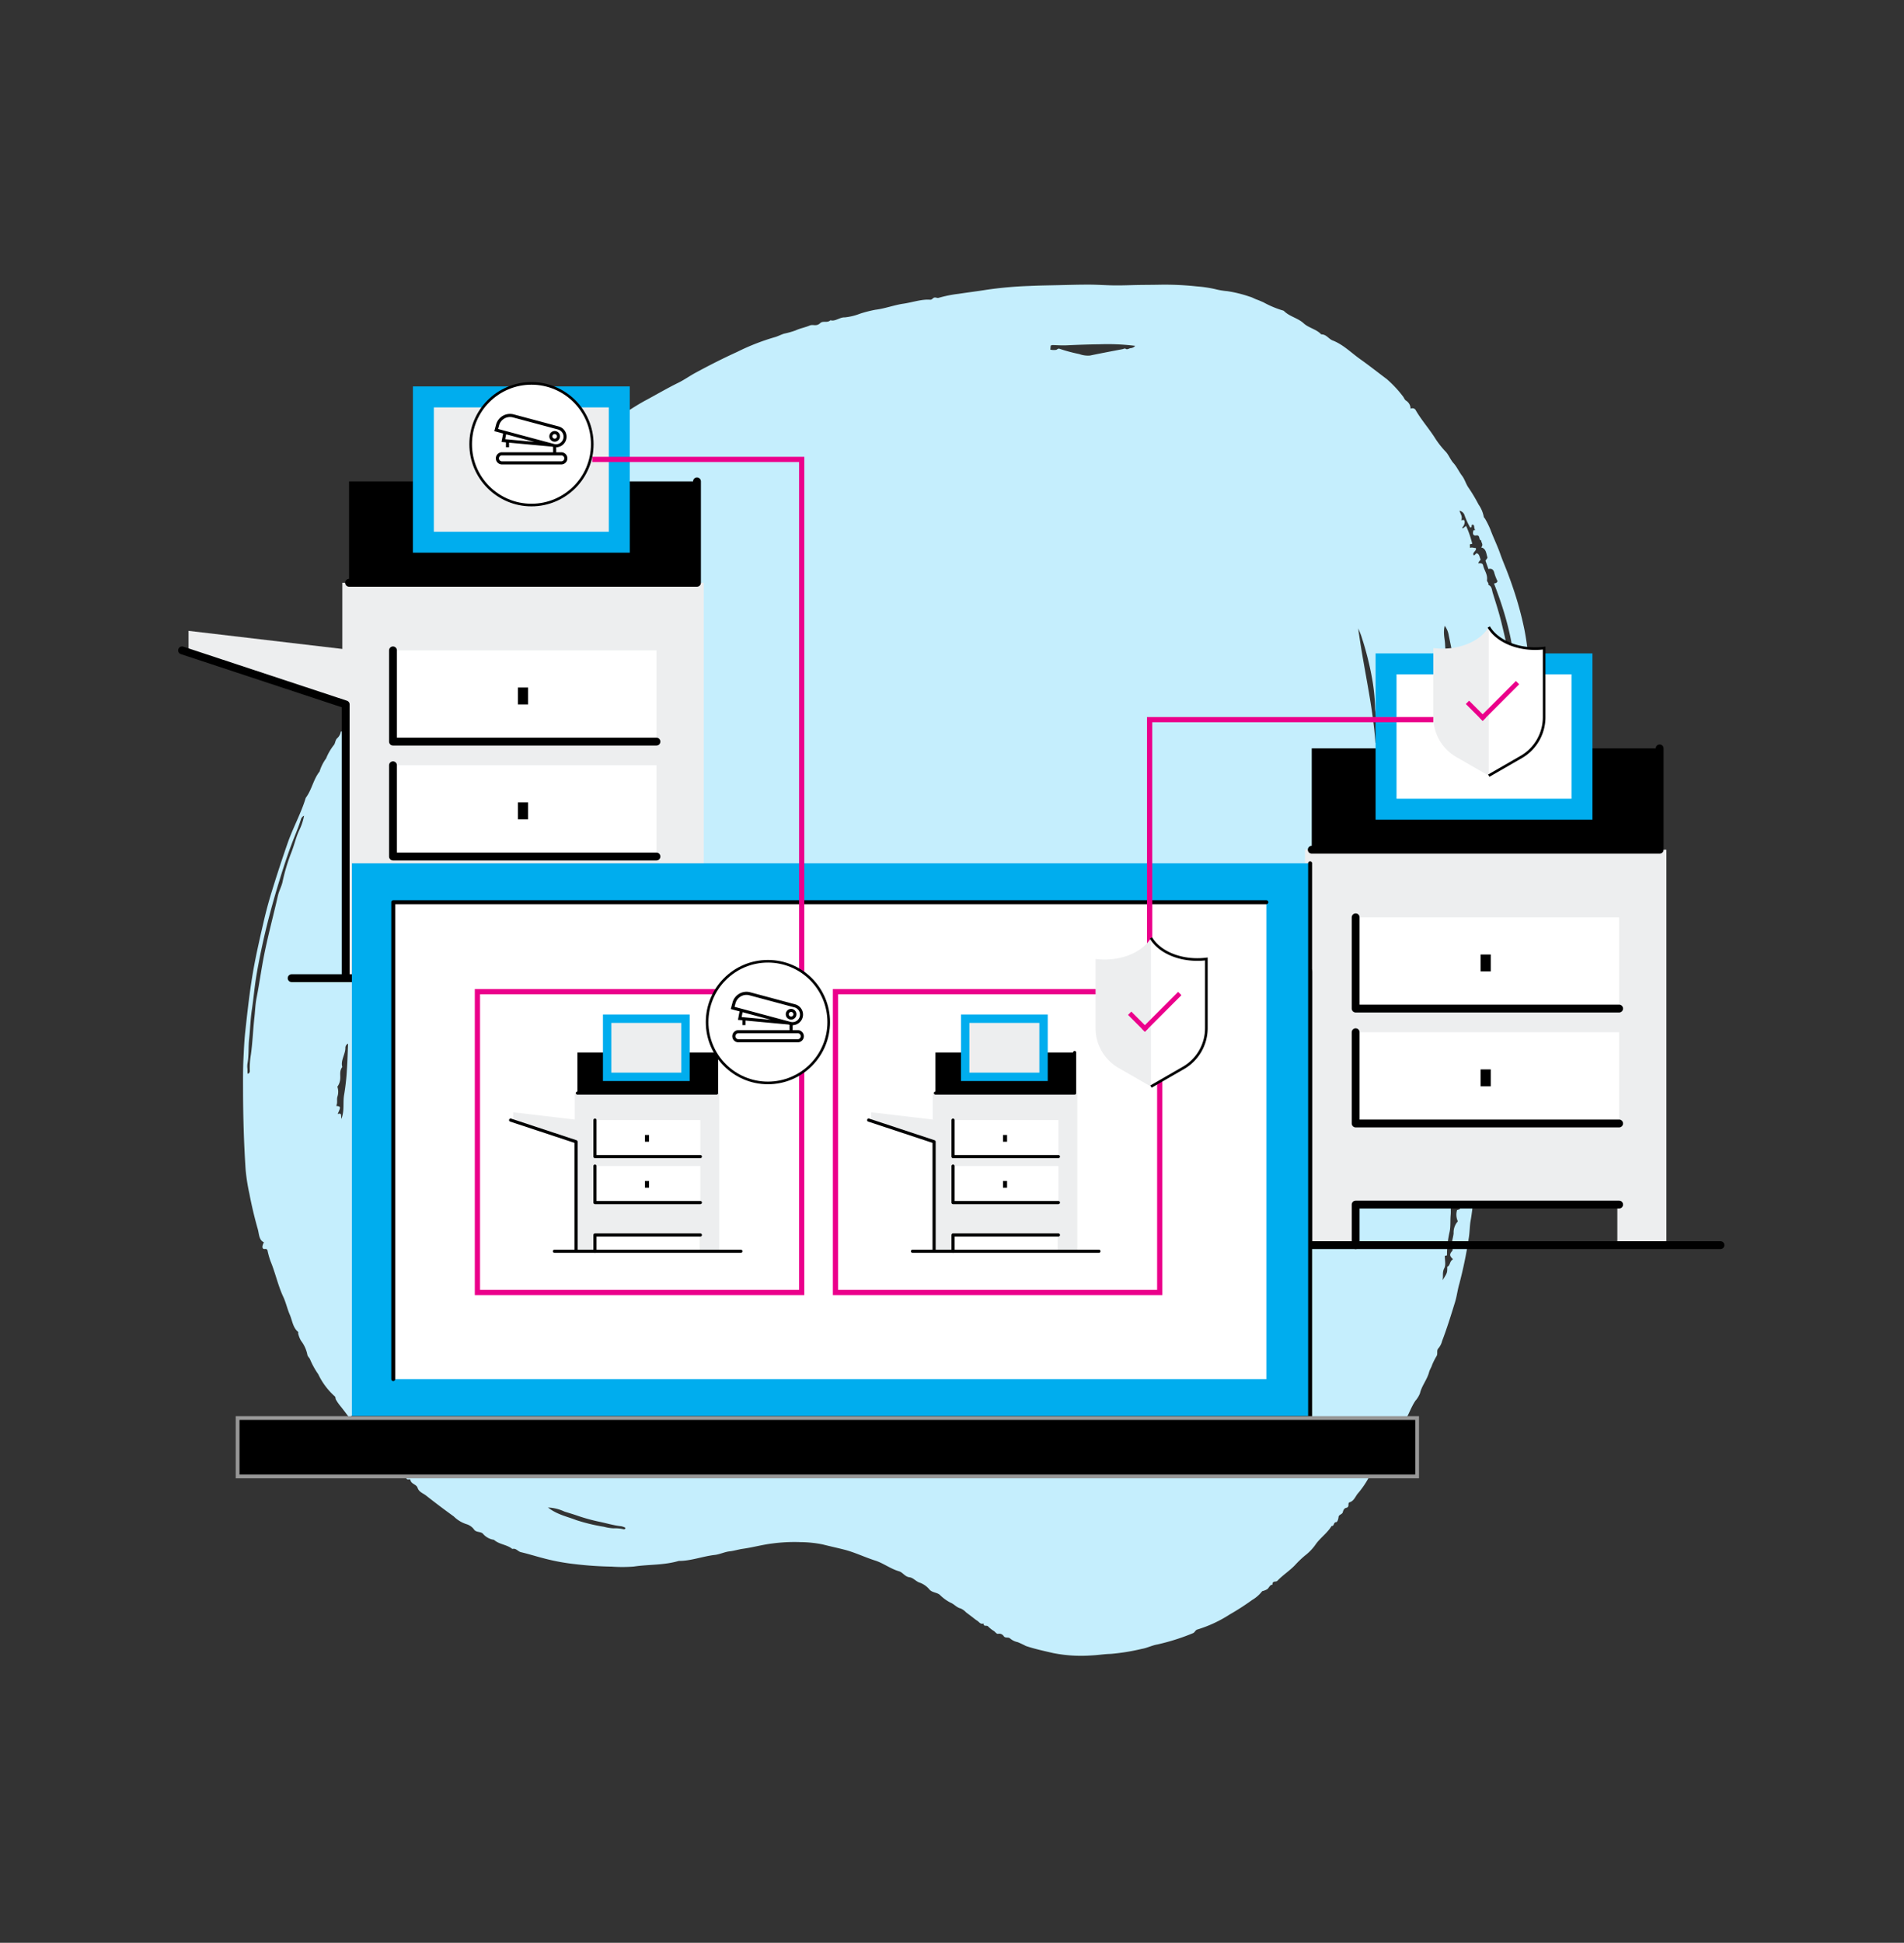
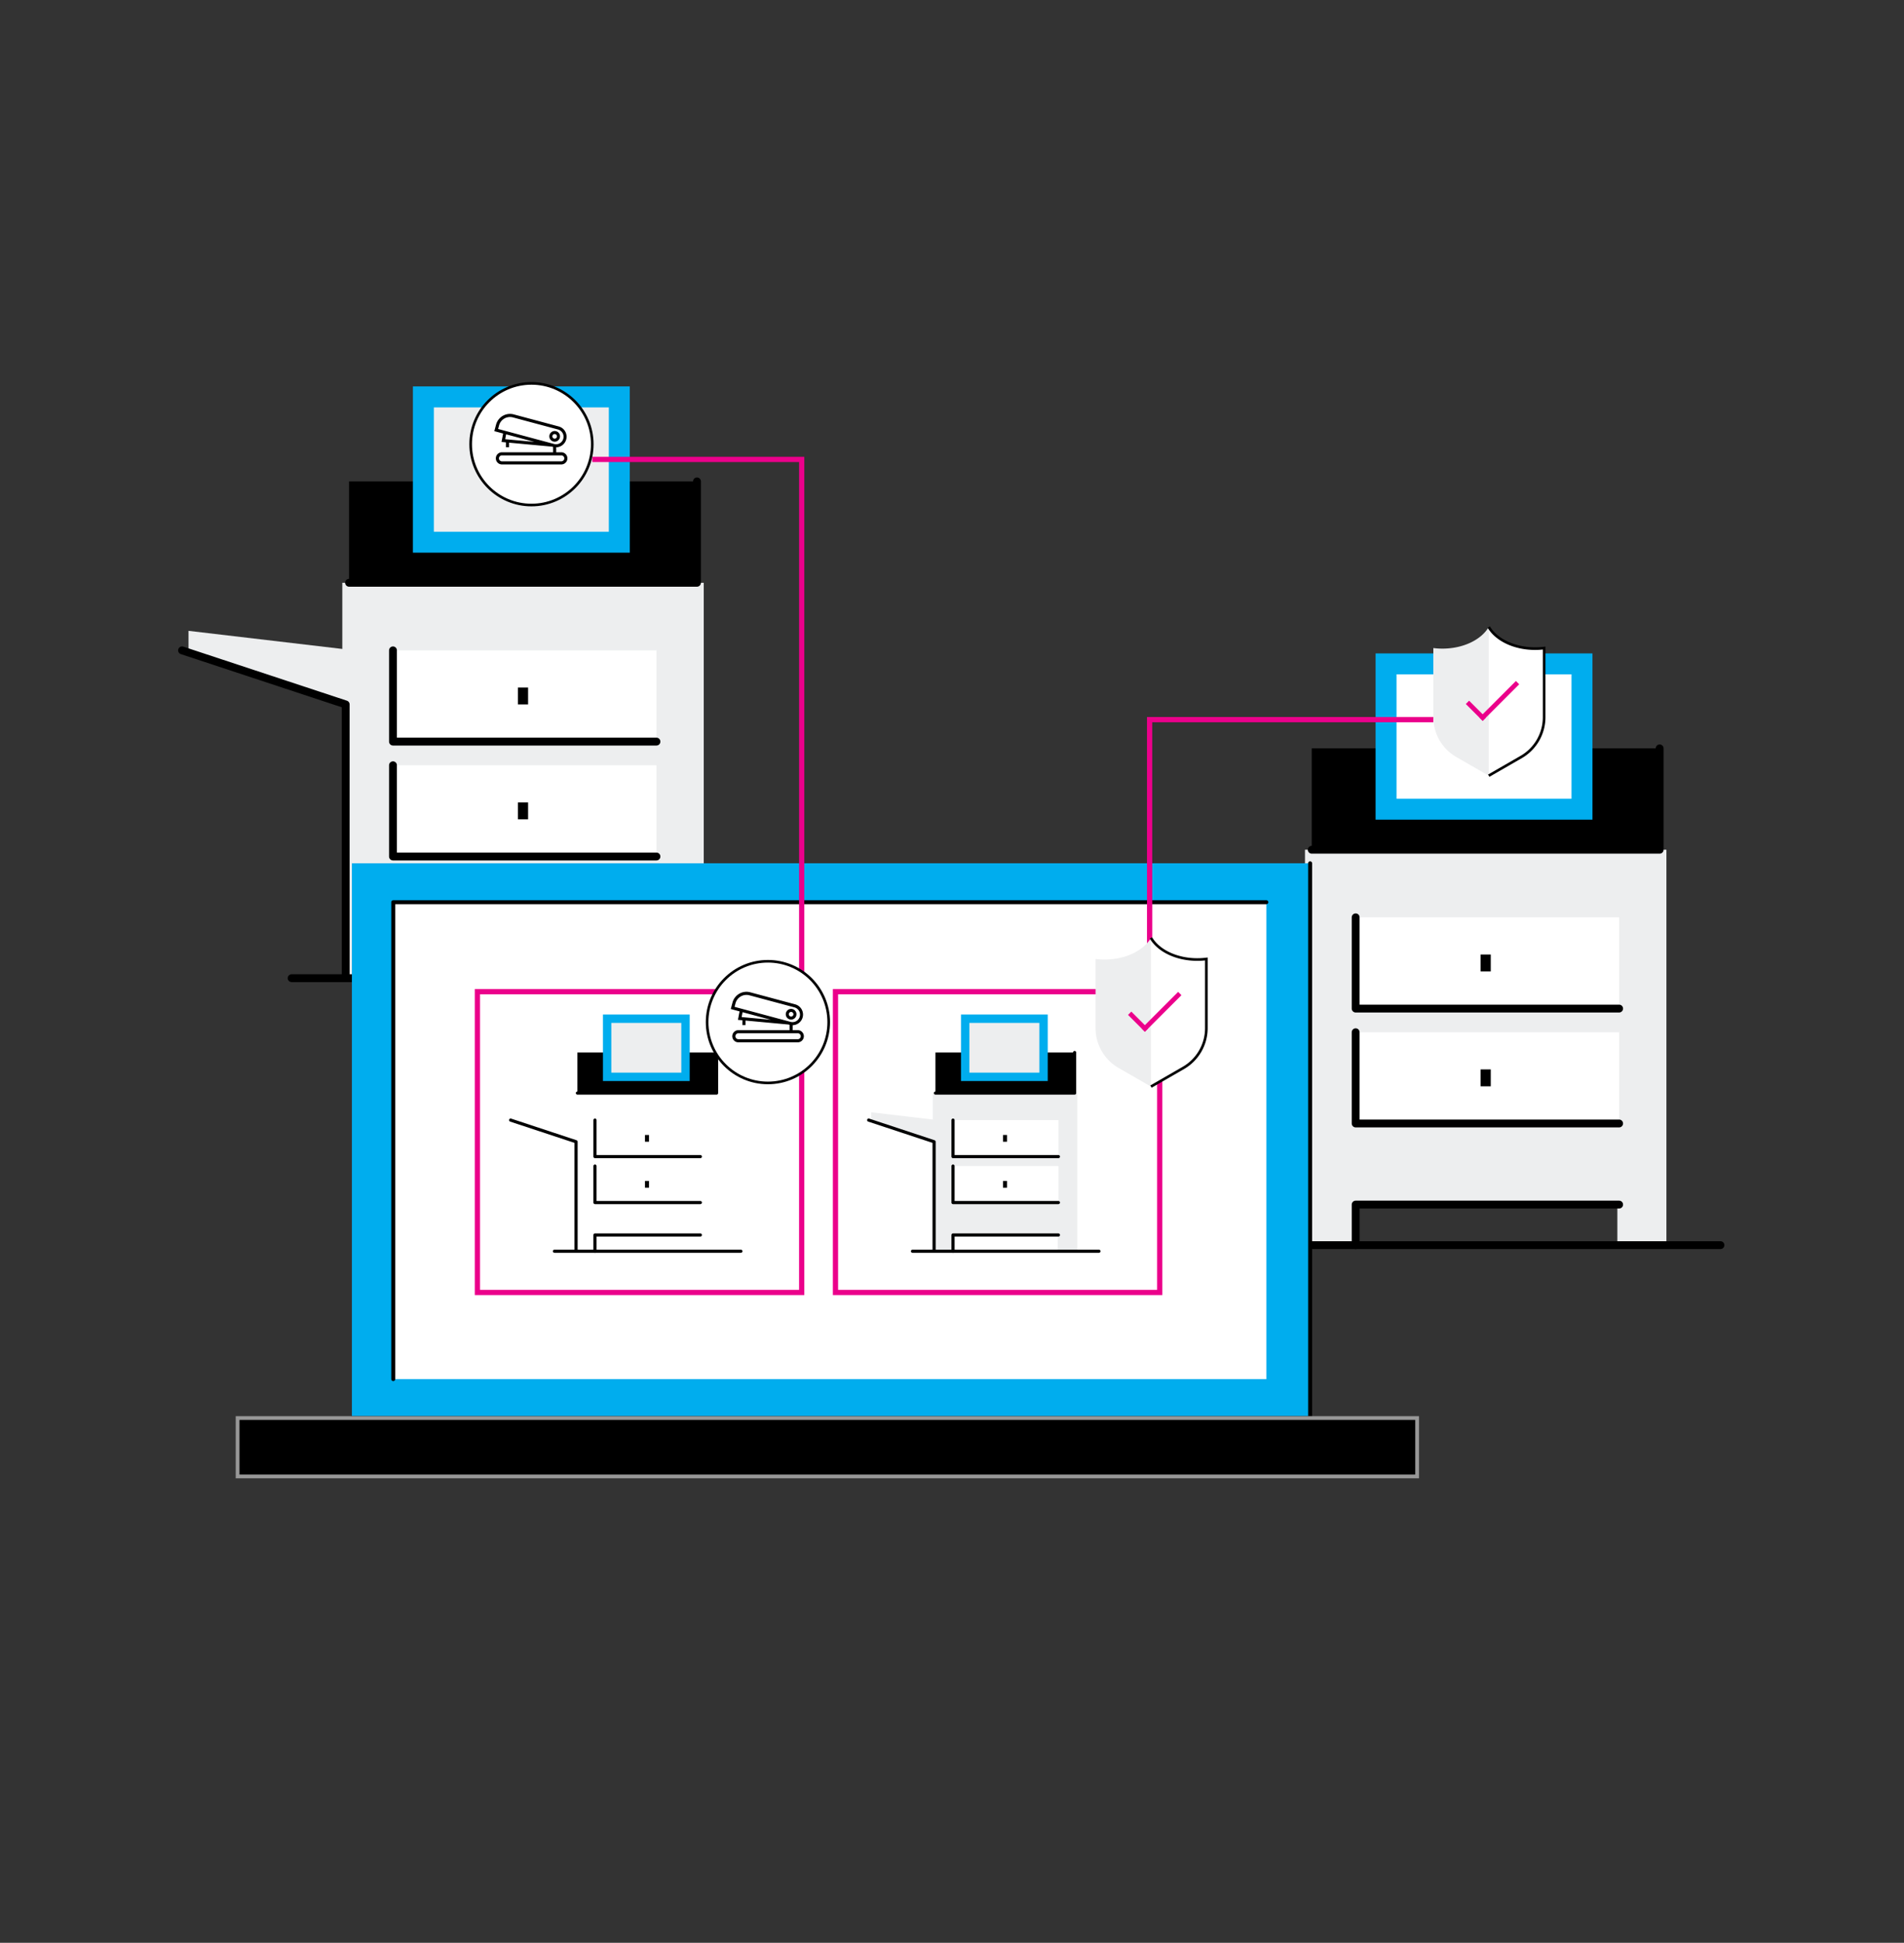
<svg xmlns="http://www.w3.org/2000/svg" width="363.71" height="370.948" viewBox="0 0 363.71 370.948">
  <rect x="0" y="0" width="363.71" height="370.948" fill="#333333" stroke="none" />
  <g id="Homepage" transform="translate(52.342 83.448)">
    <g id="How-does-it-work" transform="translate(-52.342 -83.448)">
      <g id="Group-29" transform="translate(0 0)">
        <g id="Group-12" transform="translate(0 0)">
-           <path id="Fill-225-Copy" d="M268.42,121.951a8.947,8.947,0,0,0-.27-2.3c-.265-1.17-.737-2.284-1.053-3.432a34.905,34.905,0,0,0-2.174-5.013,8.148,8.148,0,0,0-.883-1.663,7.1,7.1,0,0,1-.995-1.62c-.026-.064-.127-.274-.431-.095a2.672,2.672,0,0,0,.256.829c.746,1.237,1.217,2.574,1.83,3.86a35.347,35.347,0,0,1,1.647,4.2c.249.755.541,1.521.8,2.262a8.362,8.362,0,0,0,1.269,2.974M176.8,72.016c.509-.017.687.372,1.289.213a9.494,9.494,0,0,0,1.46-.684,1.506,1.506,0,0,0,.991-1.343c.027-.452.511-.293.766-.5a2.447,2.447,0,0,0-1.293-2.593c-1.015,1.7-2.859,2.92-3.213,4.911M218.063,192.2c-2.77,1.027-8.823,4.635-9.649,6.531.736-.351,1.564-.419,1.819-1.152.093-.268.625-.43.846-.693.319-.379.912-.022,1.269-.367s1.086-.557,1.316-.941c.316-.527,1.048-.512,1.441-.89a3.392,3.392,0,0,1,1.284-.941c.6-.173.669-.82,1.341-.782.712.039.528-.769,1.232-.678.616-.544,1.587-.756,2.162-1.347.2-.211.307-.369.013-.6a5.459,5.459,0,0,0-1.943.857c-.426-.046-.577-.47-1.023-.235-.028.023-.1.056-.1.09-.009.365-.005.731-.005,1.145m14.87,5.886c-1.7.485-2.635,1.68-4.058,2.392a43.372,43.372,0,0,0-4.159,2.477c-1.382.9-2.7,1.85-4.043,2.773a.911.911,0,0,0,.906-.038c.95-.775,2.585-.736,3.31-1.764.983-.012,1.427-.664,2.088-1.07a2.8,2.8,0,0,1,1.5-.451,3,3,0,0,1,1.5-1.149c.558-.2.871-.758,1.552-.879-.455-.761-.382-.831,1.033-1.136-.04-.174-.385-.208-.278-.566l.648-.587m-45.78-41.3a44.805,44.805,0,0,0,5.289-6.767c1.874-2.813,3.648-5.668,5.493-8.493a.614.614,0,0,0-.057-.871c-3.859,5.113-7.213,10.391-10.713,15.606-.093.138-.012.349-.012.526M56.656,83.236c-.595.475-1.19.882-1.679,1.358s-1.134.767-1.644,1.223c-.683.609-1.173,1.331-1.922,1.9a37.9,37.9,0,0,0-3.98,3.693,58.288,58.288,0,0,0-5.157,6.387c-.377.5-.654,1.048-.978,1.575,5.293-5.2,9.817-10.838,15.476-15.776.039-.034-.049-.16-.116-.355m80.86,145.825c.129.409.2.652.28.9-.944.036-.363.965-1.266,1.158a12.253,12.253,0,0,0-3.212.258c-.511.158-.464.294-.225.563a4.734,4.734,0,0,0,2.4-.286c.412.123.136.475.509.561a14.02,14.02,0,0,0,3.313-.055,14.94,14.94,0,0,1,3.236-.208c1.115-.051,2.238-.011,3.358-.011.294,0,.589.01.883-.006a1.014,1.014,0,0,0,.293-.11c.006-.216.109-.438-.068-.643-1.044.314-1.016.276-1.725-.209-.374-.256.025-.42-.042-.589-.2-.5-.918-.247-1.262-.492-.323-.168.246-.533-.335-.661-.246.43.224,1.057-.648,1.3-.939-.343-.939-.343-1.564.408-.03.343.672.024.66.434-.438-.048-.942.273-1.068-.378-.038-.194-.719-.314-.94-.4-.409-.024-.414.31-.695.173-.461-.225-.5-.622-.736-.906.2-.234.56-.331.615-.573-.578-.278-.73.343-1.2.186l-.561-.405m11.754-35.488c.056-1,.924-1.768,1.219-2.7.362-1.142.848-2.256,1.243-3.392.336-.97.733-1.919.973-2.915.246-1.021.782-1.993,1.1-3.012a27.108,27.108,0,0,1,1.081-3.155,11.291,11.291,0,0,0,.719-1.734,7.507,7.507,0,0,1,.745-2c.383-.632.039-1.466.974-1.944.226-.115.122-.427.035-.643-.044-.108-.245-.273-.224-.288.77-.557.485-1.378.946-2.091-.349.051-.548,0-.688.332-.642,1.521-1.41,3.01-2.034,4.534-.219.535-.642,1.057-.5,1.665a9.654,9.654,0,0,0-1.377,3.614c-.356,1.242-.829,2.47-1.247,3.687-.925,2.688-1.671,5.419-2.85,8.054.209.675-.751,1.256-.12,1.989M34.2,178.331a3.124,3.124,0,0,0-.649-.928c-.169-.121-.437-.081-.543-.382a29.734,29.734,0,0,0-1.459-3.615,4.809,4.809,0,0,0-1-1.8c-1.6-1.4-3.163-2.827-4.734-4.248-.147-.134-.4-.2-.4-.437,0-.326-.4-.445-.637-.633a1.24,1.24,0,0,0-.906-.464,42.451,42.451,0,0,0,3.761,5.491q1.927,2.487,3.957,4.923c.618.738,1.123,1.517,1.66,2.285a1.014,1.014,0,0,0,.3.205l.645-.4m98.154-78.963c.769-.1.573-.674,1.01-.959a5.835,5.835,0,0,0,1.13-1.029c1.295-1.444,2.753-2.8,4.165-4.181,1.019-.995,2.085-1.98,3.012-3.006s2.038-1.95,2.891-3.013c.811-1.009,2.15-1.737,2.556-2.96a1.653,1.653,0,0,0-2.2.171c-.99.935-1.889,1.928-2.8,2.911-.636.686-1.164,1.436-1.855,2.084a40.538,40.538,0,0,0-3.58,4.089c-1.373,1.676-2.74,3.357-4.14,5.02a.735.735,0,0,0-.181.874M205.81,203.248a9.686,9.686,0,0,1,2.391-1.113c.969-.409,1.855-.939,2.811-1.37.363-.163.249-.718.877-.614a11.554,11.554,0,0,1,4.009-3.07l.548.295.5-.379-.335-.293c.234-.327.81.09,1.016-.315l-.619-.186c.058-.848.056-.852,1.044-1.021.194-.033.312-.092.309-.258.047-.229-.223-.3-.348-.44.191-.318.987-.426.627-.912a8.728,8.728,0,0,0-2.573,1.546c-.971.6-2,1.14-2.927,1.792-.9.631-1.81,1.256-2.738,1.851a34.791,34.791,0,0,0-3.168,1.994c-.329.265-.611.646-1.01.758a3.488,3.488,0,0,0-1.209.72c-.393.29-.765.6-1.123.882.7.489,1.328-.558,1.913.132m-14.818,35.359a1.139,1.139,0,0,0,.994.036c1.4-.5,2.872-.859,4.307-1.267,2.584-.737,5.085-1.6,7.57-2.506,4.245-1.541,8.4-3.223,12.418-5.11,1.716-.806,3.421-1.632,5.074-2.516,1.769-.945,3.444-2,5.207-2.952,1.692-.914,3.2-2.006,4.83-2.978,1.37-.817,2.494-1.865,3.97-2.584a3.836,3.836,0,0,0,.758-.588c.238-.2.558-.367.684-.607a.574.574,0,0,0-.736.09,14.775,14.775,0,0,1-2.524,1.646c-2.092,1.16-3.99,2.5-6.032,3.708-1.091.643-2.127,1.385-3.261,1.935-2.553,1.239-4.99,2.616-7.554,3.846-3.447,1.654-7.032,3.092-10.529,4.662-.83.372-1.772.49-2.573.853a36.155,36.155,0,0,1-5.5,2.044c-1.454.393-2.774,1.017-4.279,1.347a10.852,10.852,0,0,0-2.822.942M15.679,91.985l.52-.434c-.382-.231-.409-.606-.64-.883.221-.54,1.178.1,1.327-.53-.136-.239-.6-.009-.678-.327-.107-.486.356-.812.532-1.212.284-.06.6.107.846-.115-.283-.292-.528-.6-.214-.962.625-.726.8-1.681,1.75-2.24.345-.2.2-.631.618-.786-.242-.668.365-1.106.717-1.595,1.152-1.6,2.277-3.211,3.541-4.751,1.68-2.044,3.365-4.1,5.269-6.006a32.694,32.694,0,0,1,4.079-3.882c.25-.178.279-.371.051-.512C26.97,72.192,22.589,77.805,18.869,83.806c-.22-.185-.395-.392-.756-.267a9.573,9.573,0,0,1-.864,1.4c-.453.525-.454.982.054,1.38l-.935,1.413c-.287.023-.656-.023-.721.069-.458.651-1.217,1.234-.8,2.1-.791-.043-.689.559-1.069.775.29.476-.8.789-.194,1.36.432.407.184.815-.47,1l-.286-.229c.062.427-.73.6-.469,1.038.29.242.4-.39.712.027a14.342,14.342,0,0,1-1.2,2.232,1.265,1.265,0,0,0-.129,1.324c.411-.568.5-1.173,1.266-1.371-.245-.2-.528-.351-.181-.69a1.506,1.506,0,0,1,1.093-.3c.145-.009.168-.124.086-.19l-.71-.2a18.847,18.847,0,0,1,2.016-2.992l.371.3m15.293-5.522c1.367-.58,1.973-1.548,2.892-2.27a25.193,25.193,0,0,0,2.169-2.072c.759-.759,1.695-1.385,2.438-2.132a33.513,33.513,0,0,1,3.466-3.19c.341-.259.812-.481.984-.8.461-.849,1.48-1.286,2.219-1.923a15.613,15.613,0,0,1,2.142-1.968c.239-.143.531-.121.773-.405,1-1.168,2.607-1.955,3.557-3.176.733-.078.784-.677,1.246-.971s.872-.656,1.344-1.019c-.87-.29-1.042.3-1.446.481a31.344,31.344,0,0,0-4.981,2.811,64.562,64.562,0,0,0-8.146,6.84c-.619.6-1.353,1.126-1.927,1.74q-2.937,3.14-5.739,6.355a4.006,4.006,0,0,0-.99,1.7M95.765,35.621a1.3,1.3,0,0,0-1.54.078v.952c-1.071.042-.83,1.1-1.817,1.434a8.458,8.458,0,0,0-2.074,1.452c.17.311.73.074.857.469.595-.413,1.011-1.035,1.964-.888v-.659a3.747,3.747,0,0,0,1.59-.963c.453-.356,1.319-.387,1.361-1.065.848.063.809-.709,1.427-.932a5.491,5.491,0,0,0,1.413-1.023c.484-.379.849-.87,1.307-1.221a10.706,10.706,0,0,1,1.311-1.1c.554-.3,1.272-.489,1.521-1.017a2.255,2.255,0,0,1,1.467-1.05c-.273-.892.641-.938,1.445-1.06l-.355-.278c.022-.335.492-.072.623-.291a3.577,3.577,0,0,1,1.395-1.618,9.739,9.739,0,0,0,1.82-1.5c2.443-1.911,4.932-3.781,7.5-5.584.175-.123.316-.339.511-.371,1.163-.192,1.75-.969,2.6-1.487.913-.559,1.683-1.285,2.63-1.747a19.567,19.567,0,0,0,3.942-2.326c.234.067.253.274.379.225.68-.494,1.209-1.183,1.9-1.3.931-.164,1.208-.71,2.041-1.124-1.684.138-1.684.138-2.582.827-.559-.331-1.138.331-1.791-.02-.152.505-.046,1.188-1.111,1.09a.437.437,0,0,0-.433.179c-.5.859-1.65,1.112-2.5,1.629a3.148,3.148,0,0,1-2.314.732,3.01,3.01,0,0,1-1.624,1.414l-.468-.342-.617,1.069a4.393,4.393,0,0,0-1.67.49v.552a2.175,2.175,0,0,0-1.232.7c-.31.274-.868.263-1.039.756-.12.35-.7.6-1.079.9-.4.068-.856-.083-1.322.159l.978.3c-.949.025-.95.616-1.379.913-.71.49-1.349,1.042-2.018,1.567.295.563-.766.246-.732.722.039.553-.866-.022-1,.413.1.1.193.192.1.1l-2.4,1.892c-.183.193-.23-.347-.511-.086-.5.4.807.546.165.951-.237.057-.243-.3-.544-.146-.174.22.131.551-.236.755-.182-.181-.369-.366-.533-.318-.388.131-.344.282-.341.415a1.176,1.176,0,0,1-.952,1.339c-.011.571-.793.528-1.121.861-.359.365-.93.615-1.221,1-.942,1.25-2.478,2.047-3.695,3.194M1.8,116.589a.709.709,0,0,1-.323-1.008c.816-1.958,1.228-4,1.961-5.974a16.814,16.814,0,0,0,.878-3.244c.135-.874.687-1.661.853-2.543.179-.949.69-1.842.954-2.788.223-.8.805-1.513,1.066-2.327a30.893,30.893,0,0,1,1.416-3.48,5.918,5.918,0,0,1,1.216-2.135c.175-.161.137-.336.211-.5a16.194,16.194,0,0,1,1.039-2.057c.895-1.394,1.619-2.857,2.539-4.239.669-1,1.258-2.033,1.887-3.049q.909-1.467,1.892-2.9a64.778,64.778,0,0,1,5.055-6.519A57.705,57.705,0,0,1,27.2,69.158a42.04,42.04,0,0,1,4.231-3.519c1.24-.845,2.332-1.838,3.645-2.579,1.238-.7,2.437-1.457,3.644-2.176q4.2-2.5,8.617-4.716c1.734-.872,3.5-1.721,5.215-2.612,2.007-1.045,4.149-1.9,6.159-2.942,1.177-.608,2.5-1.115,3.744-1.672,1.206-.539,2.5-.943,3.66-1.541s2.439-1.055,3.656-1.55a11.6,11.6,0,0,1,3.609-1.27c.59-.767,1.75-.765,2.617-1.148s1.778-.724,2.6-1.14c.846-.428,1.723-.847,2.574-1.253,1.73-.823,3.349-1.771,5.066-2.593,1.048-.5,1.827-1.215,2.791-1.773a32.992,32.992,0,0,0,5.07-3.642,8.876,8.876,0,0,1,2.09-1.4c.6-.279.622-.838,1.128-1.171.819-.538,1.524-1.185,2.293-1.774.255-.2.48-.389.412-.689l.909-.078c.274-.212-.173-.187-.145-.361a2.172,2.172,0,0,1,1.026-.734c.486-.117.4-.58.783-.814.835-.512,1.035-1.547,2.267-1.759.343-.781,1.178-1.286,1.759-1.934a2.1,2.1,0,0,1,1.226-.708c.47-.081.157-.775.851-.7.72-1.281,2.335-1.873,3.573-2.706a46.554,46.554,0,0,1,6.142-3.876c1.144-.539,2.135-1.362,3.287-1.929a82.171,82.171,0,0,1,7.86-3.719c1.151-.425,2.182-1.053,3.337-1.469,2.449-.884,4.9-1.77,7.432-2.5a3.356,3.356,0,0,1,1.473-.268c.6.082.81-.463,1.348-.6a13.03,13.03,0,0,0,1.963-.348c.357-.151.993-.181,1.408-.356,1.35-.566,2.945-.452,4.276-1.043a4.807,4.807,0,0,1,1.678-.165c1.826-.091,3.5-.838,5.338-.733a7.2,7.2,0,0,0,2.817-.428,1.371,1.371,0,0,1,.808-.135,6.189,6.189,0,0,0,2.388-.043c.839-.037,1.653-.3,2.532-.262a9.548,9.548,0,0,0,2.661-.027A17.682,17.682,0,0,1,173.34.065c.721,0,1.5-.253,2.189.249.361.264.664-.609,1.2-.144.32.276.683.2,1.1.026.378-.155.817.347,1.181.114s.942-.412,1.072-.242c.326.427.827-.159,1.062.209a.2.2,0,0,0,.149.048c1.581-.149,3.078.4,4.674.316a9.518,9.518,0,0,1,2.829.36,20.036,20.036,0,0,0,2.622.417c1.5.182,2.874.716,4.368.884.4.046.5.829,1.152.3.327.407.869.166,1.283.278a3.706,3.706,0,0,1,.893.549,6.683,6.683,0,0,1,2.475.512A47.464,47.464,0,0,1,206.373,5.7a24.426,24.426,0,0,1,6,3.19c.348.291.776.053,1.115.282a41.179,41.179,0,0,1,5.778,4.113c.7.676,1.739,1.177,2.463,1.867a40.579,40.579,0,0,1,4.352,4.174c.723.932,1.655,1.8,2.423,2.741a27.394,27.394,0,0,1,4.063,6.139c.725,1.645,1.494,3.279,2.051,4.972a16.162,16.162,0,0,0,.363,1.71,3.174,3.174,0,0,1,.3,1.588c-.025.425.51.684.4,1.156a1.023,1.023,0,0,0,.272,1.179c.209.177.049.628.052.955a5.382,5.382,0,0,1-.028,1.4c-.1.369.656.68.054,1.031.564.361.279.86.323,1.3.041.42.008.845.008,1.268v1.41a3.17,3.17,0,0,0,.029,1.26c.325.726.079,1.467.277,2.2a8.072,8.072,0,0,1,.039,2.528c-.041.736.518,1.379.393,2.141a4.324,4.324,0,0,0,.031,2.238c.307.773,0,1.6.382,2.265.452.793.017,1.572.295,2.3.607,1.594.552,3.284,1.1,4.857.7,1.985,1.079,4.026,1.9,5.992.536,1.28,1.126,2.552,1.66,3.832a22,22,0,0,0,2.19,3.648,31.878,31.878,0,0,0,3.506,4.214c1.3,1.349,2.844,2.525,4.165,3.852.6.6,1.333,1.108,1.916,1.733.629.673,1.59,1.152,2.223,1.823,1.583,1.679,3.719,2.991,5.068,4.819,2.429,1.815,3.953,4.179,6.025,6.213a28.709,28.709,0,0,1,2.56,3.38,67.239,67.239,0,0,1,3.791,5.807,40.333,40.333,0,0,1,2.776,5.575c.569,1.366,1.052,2.754,1.653,4.111.243.55-.1,1.2.495,1.669-.065,1.319.836,2.527.714,3.853a3.358,3.358,0,0,1,.331,2.419c-.048.617.562,1.078.412,1.721a2.783,2.783,0,0,0,.019,1.813,6.066,6.066,0,0,1,.294,2.858q.07,3.311,0,6.623c-.017.725.291,1.476-.2,2.183-.432.621.171,1.365-.369,2-.2.229.357.376.249.689-.21.609.236,1.26-.281,1.887-.4.486.207,1.17-.388,1.706-.359.324.847.784-.058,1.151a5.674,5.674,0,0,1-.361,2.278c-.135.624.232,1.266-.247,1.894-.408.536.228,1.291-.465,1.818.259.932-.42,1.776-.392,2.7a6.467,6.467,0,0,1-.44,2.1c-.342,1.066-.646,2.14-.914,3.216a9,9,0,0,1-.4,1.146c-.083.21-.374.309-.37.588A13.266,13.266,0,0,1,274.5,172.3a15.333,15.333,0,0,1-1.321,2.952c-.171.256-.157.727-.428.976a6.414,6.414,0,0,0-1.365,2.517,4.58,4.58,0,0,1-.793,1.293c-.067.075-.238.133-.239.2-.025,1.257-1.064,2.194-1.67,3.262-.584,1.032-1.413,1.981-1.963,3.022-1.109,2.1-2.754,3.975-3.963,6.032a16.5,16.5,0,0,1-1.334,1.752c-.2.469.341.505.259.871-.084.321-.5.453-1.047.562.244,1.028-.745,1.7-1.326,2.472-1.374,1.82-2.852,3.6-4.411,5.321a37.062,37.062,0,0,1-3.227,3.33c-3.835,3.311-7.826,6.5-11.924,9.6-1.562,1.182-3.126,2.377-4.766,3.492-1.393.948-2.791,1.911-4.252,2.783-3.416,2.039-6.837,4.077-10.447,5.911-2.76,1.4-5.613,2.667-8.467,3.939q-2.743,1.223-5.6,2.253-4.575,1.657-9.235,3.151c-2.927.935-6.052,1.356-8.908,2.412-1.942,0-3.635.957-5.589.913a8.231,8.231,0,0,1-2.752.509,10.337,10.337,0,0,1-2.877.359c-.466-.056-.888.346-1.458.274a2.072,2.072,0,0,0-1.42.2c-.433-.443-.706.229-1.181.1a3.056,3.056,0,0,0-1.581,0c-1.133.358-2.374.022-3.41.312-1.123.314-2.232.007-3.256.256-1.257.306-2.43-.239-3.645-.042-.107.017-.264-.162-.4-.251-.259.084-.13.31-.293.517a5.546,5.546,0,0,0-1.218-.514,10.391,10.391,0,0,0-1.688-.021l-.923.888c-.713-.135-1.268.058-1.868-.186a4.3,4.3,0,0,0-1.376.163c-.614.087-1.154-.461-1.59-.226a3.2,3.2,0,0,1-1.687.2q-7.764.025-15.528,0c-.554,0-1.192.2-1.65-.25-.567.69-1.078-.138-1.661-.047a4.765,4.765,0,0,1-1.649-.2,17.7,17.7,0,0,0-3.016-.06,4.588,4.588,0,0,1-2.019-.243c-.546-.258-1.309-.068-2.011-.209a12.675,12.675,0,0,0-2.666-.391,4.179,4.179,0,0,1-1.835-.251c-.456-.2-1.177.164-1.617-.309a15.642,15.642,0,0,1-3.457-.549c-2.765-.478-5.464-1.12-8.133-1.855-2.236-.615-4.486-1.2-6.714-1.833-.723-.205-1.444-.435-2.141-.679-2.514-.881-5.077-1.716-7.444-2.808-2.109-.973-4.278-1.871-6.339-2.92-1.1-.558-2.354-.948-3.5-1.474-2.7-1.239-5.357-2.536-7.928-3.939a42.846,42.846,0,0,1-6.486-3.978c-.508-.411-1.164-.705-1.707-1.092a16.453,16.453,0,0,0-1.791-1.368c-.884-.466-1.547-1.112-2.38-1.593-.647-.373-.573-1.171-1.588-1.338-.738-.121-.76-1.075-1.628-1.242-.293-.87-1.53-1.054-2.06-1.833a11.074,11.074,0,0,0-2.336-1.92,23.375,23.375,0,0,1-2.381-1.91c-1.251-1.3-2.882-2.32-4.149-3.581-1.209-1.2-2.757-2.2-3.642-3.591-.209-.329-.579-.193-.816-.4s-.211-.512-.477-.7a24.058,24.058,0,0,1-2.876-2.559c-1.288-1.261-2.535-2.555-3.833-3.8a74.348,74.348,0,0,1-5.507-6.1c-1.134-1.361-2.206-2.752-3.3-4.135-1.266-1.606-2.549-3.2-3.77-4.828-.93-1.24-1.755-2.528-2.666-3.776-.723-.99-1.495-1.957-2.268-2.923-1.069-1.336-2.08-2.7-3.134-4.039a57.2,57.2,0,0,1-4.031-5.88,23.993,23.993,0,0,1-1.694-3.113,13.593,13.593,0,0,0-1.058-2.042,24.014,24.014,0,0,1-1.753-4.083c-.2-.48-.228-.967-.38-1.43-.142-.434-.227-.863-.339-1.3a18.882,18.882,0,0,0-.984-3.9.476.476,0,0,1-.056-.262c.213-1.482-.53-2.906-.384-4.394.131-1.325-.578-2.625-.334-3.969-.609-.762-.156-1.631-.38-2.416-.6-2.115-.256-4.248-.32-6.371s-.006-4.227-.016-6.341a21.855,21.855,0,0,1,.768-4.41c.063-.316.338-.654.3-1.017a1.84,1.84,0,0,1,.709-1.6" transform="matrix(-0.602, 0.799, -0.799, -0.602, 363.71, 146.785)" fill="#c5eefd" fill-rule="evenodd" />
          <g id="Group-23" transform="translate(34.776 73.202)">
            <g id="Group-4" transform="translate(293.873 164.537) rotate(180)">
              <g id="Group-20" transform="translate(0 0)">
                <g id="nightstand_-furniture_-furnishing_-decor_-interior" data-name="nightstand,-furniture,-furnishing,-decor,-interior">
                  <path id="Combined-Shape" d="M69.041,74.848V62.214l29.38,3.457V61.943l-29.38-10.1V0H59.669V7.615H9.372V0H0V74.848Z" transform="translate(10.324 0.645)" fill="#edeeef" />
                  <line id="Path" x2="89.044" transform="translate(0 0)" fill="none" stroke="#000" stroke-linecap="round" stroke-linejoin="round" stroke-width="1.5" />
-                   <path id="Path-2" data-name="Path" d="M0,0V51.62L31.259,61.943" transform="translate(78.72 0.645)" fill="none" stroke="#000" stroke-linecap="round" stroke-linejoin="round" stroke-width="1.5" fill-rule="evenodd" />
                  <path id="Path-3" data-name="Path" d="M0,7.743H50.329V0" transform="translate(19.357)" fill="none" stroke="#000" stroke-linecap="round" stroke-linejoin="round" stroke-width="1.5" fill-rule="evenodd" />
                  <rect id="Rectangle" width="50.329" height="17.422" transform="translate(19.357 45.167)" fill="#fff" />
                  <rect id="Rectangle-2" data-name="Rectangle" width="1.936" height="3.226" transform="translate(43.877 52.265)" />
                  <path id="Path-4" data-name="Path" d="M50.329,17.422V0H0" transform="translate(19.357 45.167)" fill="none" stroke="#000" stroke-linecap="round" stroke-linejoin="round" stroke-width="1.5" fill-rule="evenodd" />
                  <rect id="Rectangle-3" data-name="Rectangle" width="50.329" height="17.422" transform="translate(19.357 23.229)" fill="#fff" />
                  <rect id="Rectangle-4" data-name="Rectangle" width="1.936" height="3.226" transform="translate(43.877 30.326)" />
                  <path id="Path-5" data-name="Path" d="M50.329,17.422V0H0" transform="translate(19.357 23.229)" fill="none" stroke="#000" stroke-linecap="round" stroke-linejoin="round" stroke-width="1.5" fill-rule="evenodd" />
                </g>
                <path id="Path-6" data-name="Path" d="M52.1,0V11.4H14.359V0H0V19.357H66.46V0Z" transform="translate(78.075 94.851) rotate(180)" />
                <rect id="Rectangle-5" data-name="Rectangle" width="37.424" height="27.745" transform="translate(63.879 110.982) rotate(180)" fill="#fff" stroke="#00adee" stroke-width="4" />
                <g id="Group-2" transform="translate(54.846 118.026) rotate(180)">
                  <path id="Path-7" data-name="Path" d="M19.437,4.132c-4.011,0-7.443-1.71-8.855-4.132C9.171,2.422,5.738,4.132,1.727,4.132A13.79,13.79,0,0,1,0,4.024V17.245a8.75,8.75,0,0,0,4.391,7.582l6.191,3.564,6.191-3.564a8.75,8.75,0,0,0,4.391-7.582V4.024A13.791,13.791,0,0,1,19.437,4.132Z" transform="translate(0 0)" fill="#edeeef" />
                  <path id="Path-8" data-name="Path" d="M6.191,24.827a8.75,8.75,0,0,0,4.391-7.582V4.024a13.791,13.791,0,0,1-1.727.108C4.844,4.132,1.411,2.422,0,0V28.391Z" transform="translate(10.582 0)" fill="#fff" />
                  <path id="Path-9" data-name="Path" d="M0,28.391l6.191-3.564a8.75,8.75,0,0,0,4.391-7.582V4.024a13.79,13.79,0,0,1-1.727.108C4.844,4.132,1.411,2.422,0,0" transform="translate(10.582 0)" fill="none" stroke="#000" stroke-width="0.5" fill-rule="evenodd" />
                  <path id="Rectangle-6" data-name="Rectangle" d="M0,0H.892V4.55H0Z" transform="translate(6.204 14.705) rotate(-45)" fill="#eb008b" />
                  <path id="Rectangle-7" data-name="Rectangle" d="M0,0H.892V9.874H0Z" transform="translate(15.772 10.31) rotate(45)" fill="#eb008b" />
                </g>
                <path id="Path-10" data-name="Path" d="M0,19.357H66.46V0" transform="translate(78.075 94.851) rotate(180)" fill="none" stroke="#000" stroke-linecap="round" stroke-linejoin="round" stroke-width="1.5" fill-rule="evenodd" />
              </g>
            </g>
            <g id="Group-4-Copy" transform="translate(109.979 113.563) rotate(180)">
              <g id="Group-20-2" data-name="Group-20" transform="translate(0 0)">
                <g id="nightstand_-furniture_-furnishing_-decor_-interior-2" data-name="nightstand,-furniture,-furnishing,-decor,-interior">
                  <path id="Combined-Shape-2" data-name="Combined-Shape" d="M69.041,74.848V62.214l29.38,3.457V61.943l-29.38-10.1V0H59.669V7.615H9.372V0H0V74.848Z" transform="translate(10.324 0.645)" fill="#edeeef" />
                  <line id="Path-11" data-name="Path" x2="89.044" transform="translate(0 0)" fill="none" stroke="#000" stroke-linecap="round" stroke-linejoin="round" stroke-width="1.5" />
                  <path id="Path-12" data-name="Path" d="M0,0V51.62L31.259,61.943" transform="translate(78.72 0.645)" fill="none" stroke="#000" stroke-linecap="round" stroke-linejoin="round" stroke-width="1.5" fill-rule="evenodd" />
                  <path id="Path-13" data-name="Path" d="M0,7.743H50.329V0" transform="translate(19.357)" fill="none" stroke="#000" stroke-linecap="round" stroke-linejoin="round" stroke-width="1.5" fill-rule="evenodd" />
                  <rect id="Rectangle-8" data-name="Rectangle" width="50.329" height="17.422" transform="translate(19.357 45.167)" fill="#fff" />
                  <rect id="Rectangle-9" data-name="Rectangle" width="1.936" height="3.226" transform="translate(43.877 52.265)" />
                  <path id="Path-14" data-name="Path" d="M50.329,17.422V0H0" transform="translate(19.357 45.167)" fill="none" stroke="#000" stroke-linecap="round" stroke-linejoin="round" stroke-width="1.5" fill-rule="evenodd" />
                  <rect id="Rectangle-10" data-name="Rectangle" width="50.329" height="17.422" transform="translate(19.357 23.229)" fill="#fff" />
                  <rect id="Rectangle-11" data-name="Rectangle" width="1.936" height="3.226" transform="translate(43.877 30.326)" />
                  <path id="Path-15" data-name="Path" d="M50.329,17.422V0H0" transform="translate(19.357 23.229)" fill="none" stroke="#000" stroke-linecap="round" stroke-linejoin="round" stroke-width="1.5" fill-rule="evenodd" />
                </g>
                <path id="Path-16" data-name="Path" d="M52.1,0V11.4H14.359V0H0V19.357H66.46V0Z" transform="translate(78.075 94.851) rotate(180)" />
                <rect id="Rectangle-12" data-name="Rectangle" width="37.424" height="27.745" transform="translate(63.879 110.982) rotate(180)" fill="#edeeef" stroke="#00adee" stroke-width="4" />
                <path id="Path-17" data-name="Path" d="M0,19.357H66.46V0" transform="translate(78.075 94.851) rotate(180)" fill="none" stroke="#000" stroke-linecap="round" stroke-linejoin="round" stroke-width="1.5" fill-rule="evenodd" />
              </g>
            </g>
            <g id="Group-19" transform="translate(10.611 91.625)">
              <g id="Group-16">
                <g id="computer-monitor_-computer_-monitor_-screen_-electronic_-device" data-name="computer-monitor,-computer,-monitor,-screen,-electronic,-device" transform="translate(21.835)">
                  <rect id="Rectangle-13" data-name="Rectangle" width="183.043" height="105.923" fill="#00adee" />
                  <rect id="Rectangle-14" data-name="Rectangle" width="166.783" height="91.057" transform="translate(7.898 7.433)" fill="#fff" />
                  <path id="Path-18" data-name="Path" d="M183.043,0V105.923H0" fill="none" stroke="#000" stroke-linecap="round" stroke-linejoin="round" stroke-width="0.756" fill-rule="evenodd" />
                  <path id="Path-19" data-name="Path" d="M12.24,102.577V11.52H179.023" transform="translate(-4.342 -4.087)" fill="none" stroke="#000" stroke-linecap="round" stroke-linejoin="round" stroke-width="0.756" fill-rule="evenodd" />
                </g>
                <g id="Group-9" transform="translate(45.812 24.519)">
                  <g id="Group-4-2" data-name="Group-4" transform="translate(50.329 49.555) rotate(180)">
                    <g id="Group-20-3" data-name="Group-20" transform="translate(0 0)">
                      <g id="nightstand_-furniture_-furnishing_-decor_-interior-3" data-name="nightstand,-furniture,-furnishing,-decor,-interior" transform="translate(0 0)">
-                         <path id="Combined-Shape-3" data-name="Combined-Shape" d="M27.616,29.939V24.885l11.752,1.383V24.777L27.616,20.737V0H23.868V3.046H3.749V0H0V29.939Z" transform="translate(4.13 0.258)" fill="#edeeef" />
                        <line id="Path-20" data-name="Path" x2="35.617" transform="translate(0 0)" fill="none" stroke="#000" stroke-linecap="round" stroke-linejoin="round" stroke-width="0.6" />
                        <path id="Path-21" data-name="Path" d="M0,0V20.648l12.5,4.13" transform="translate(31.488 0.258)" fill="none" stroke="#000" stroke-linecap="round" stroke-linejoin="round" stroke-width="0.6" fill-rule="evenodd" />
                        <path id="Path-22" data-name="Path" d="M0,3.1H20.132V0" transform="translate(7.743)" fill="none" stroke="#000" stroke-linecap="round" stroke-linejoin="round" stroke-width="0.6" fill-rule="evenodd" />
-                         <rect id="Rectangle-15" data-name="Rectangle" width="20.132" height="6.969" transform="translate(7.743 18.067)" fill="#fff" />
                        <rect id="Rectangle-16" data-name="Rectangle" width="0.774" height="1.29" transform="translate(17.551 20.906)" />
                        <path id="Path-23" data-name="Path" d="M20.132,6.969V0H0" transform="translate(7.743 18.067)" fill="none" stroke="#000" stroke-linecap="round" stroke-linejoin="round" stroke-width="0.6" fill-rule="evenodd" />
                        <rect id="Rectangle-17" data-name="Rectangle" width="20.132" height="6.969" transform="translate(7.743 9.292)" fill="#fff" />
                        <rect id="Rectangle-18" data-name="Rectangle" width="0.774" height="1.29" transform="translate(17.551 12.131)" />
                        <path id="Path-24" data-name="Path" d="M20.132,6.969V0H0" transform="translate(7.743 9.292)" fill="none" stroke="#000" stroke-linecap="round" stroke-linejoin="round" stroke-width="0.6" fill-rule="evenodd" />
                      </g>
                      <path id="Path-25" data-name="Path" d="M20.841,0V4.561H5.743V0H0V7.743H26.584V0Z" transform="translate(31.23 37.94) rotate(180)" />
                      <rect id="Rectangle-19" data-name="Rectangle" width="14.97" height="11.098" transform="translate(25.552 44.393) rotate(180)" fill="#edeeef" stroke="#00adee" stroke-width="1.6" />
                      <path id="Path-26" data-name="Path" d="M0,7.743H26.584V0" transform="translate(31.23 37.94) rotate(180)" fill="none" stroke="#000" stroke-linecap="round" stroke-linejoin="round" stroke-width="0.6" fill-rule="evenodd" />
                    </g>
                  </g>
                  <rect id="Rectangle-20" data-name="Rectangle" width="61.943" height="57.427" fill="none" stroke="#eb008b" stroke-width="1" />
                </g>
                <g id="Group-9-Copy" transform="translate(114.208 24.519)">
                  <g id="Group-4-3" data-name="Group-4" transform="translate(50.329 49.555) rotate(180)">
                    <g id="Group-20-4" data-name="Group-20" transform="translate(0 0)">
                      <g id="nightstand_-furniture_-furnishing_-decor_-interior-4" data-name="nightstand,-furniture,-furnishing,-decor,-interior" transform="translate(0 0)">
                        <path id="Combined-Shape-4" data-name="Combined-Shape" d="M27.616,29.939V24.885l11.752,1.383V24.777L27.616,20.737V0H23.868V3.046H3.749V0H0V29.939Z" transform="translate(4.13 0.258)" fill="#edeeef" />
                        <line id="Path-27" data-name="Path" x2="35.617" transform="translate(0 0)" fill="none" stroke="#000" stroke-linecap="round" stroke-linejoin="round" stroke-width="0.6" />
                        <path id="Path-28" data-name="Path" d="M0,0V20.648l12.5,4.13" transform="translate(31.488 0.258)" fill="none" stroke="#000" stroke-linecap="round" stroke-linejoin="round" stroke-width="0.6" fill-rule="evenodd" />
                        <path id="Path-29" data-name="Path" d="M0,3.1H20.132V0" transform="translate(7.743)" fill="none" stroke="#000" stroke-linecap="round" stroke-linejoin="round" stroke-width="0.6" fill-rule="evenodd" />
                        <rect id="Rectangle-21" data-name="Rectangle" width="20.132" height="6.969" transform="translate(7.743 18.067)" fill="#fff" />
                        <rect id="Rectangle-22" data-name="Rectangle" width="0.774" height="1.29" transform="translate(17.551 20.906)" />
                        <path id="Path-30" data-name="Path" d="M20.132,6.969V0H0" transform="translate(7.743 18.067)" fill="none" stroke="#000" stroke-linecap="round" stroke-linejoin="round" stroke-width="0.6" fill-rule="evenodd" />
                        <rect id="Rectangle-23" data-name="Rectangle" width="20.132" height="6.969" transform="translate(7.743 9.292)" fill="#fff" />
                        <rect id="Rectangle-24" data-name="Rectangle" width="0.774" height="1.29" transform="translate(17.551 12.131)" />
                        <path id="Path-31" data-name="Path" d="M20.132,6.969V0H0" transform="translate(7.743 9.292)" fill="none" stroke="#000" stroke-linecap="round" stroke-linejoin="round" stroke-width="0.6" fill-rule="evenodd" />
                      </g>
                      <path id="Path-32" data-name="Path" d="M20.841,0V4.561H5.743V0H0V7.743H26.584V0Z" transform="translate(31.23 37.94) rotate(180)" />
                      <rect id="Rectangle-25" data-name="Rectangle" width="14.97" height="11.098" transform="translate(25.552 44.393) rotate(180)" fill="#edeeef" stroke="#00adee" stroke-width="1.6" />
                      <path id="Path-33" data-name="Path" d="M0,7.743H26.584V0" transform="translate(31.23 37.94) rotate(180)" fill="none" stroke="#000" stroke-linecap="round" stroke-linejoin="round" stroke-width="0.6" fill-rule="evenodd" />
                    </g>
                  </g>
                  <rect id="Rectangle-26" data-name="Rectangle" width="61.943" height="57.427" fill="none" stroke="#eb008b" stroke-width="1" />
                </g>
                <rect id="Rectangle-27" data-name="Rectangle" width="225.319" height="11.15" transform="translate(0 105.923)" stroke="#979797" stroke-width="0.72" />
              </g>
            </g>
            <path id="Path-7-2" data-name="Path-7" d="M287,149.829V99.5h54.2" transform="translate(-102.173 -35.298)" fill="none" stroke="#eb008b" stroke-width="1" fill-rule="evenodd" />
            <path id="Path-3-2" data-name="Path-3" d="M162.005,124.126V22.5H122" transform="translate(-43.638 -7.982)" fill="none" stroke="#eb008b" stroke-width="1" fill-rule="evenodd" />
            <g id="Group-10" transform="translate(100.3 110.337)">
              <circle id="Oval" cx="11.614" cy="11.614" r="11.614" fill="#fff" stroke="#000" stroke-width="0.5" />
              <g id="stapler-svgrepo-com" transform="translate(4.517 5.828)">
                <path id="Shape" d="M12.8,7.358h-.976V6.407A2.025,2.025,0,0,0,12.3,2.426L3.715.126A2.757,2.757,0,0,0,.334,2.078L0,3.324l1.683.451-.31,1.613.85.079v.925h.591v-.87l8.217.759.2.055V7.358H1.452a1.16,1.16,0,1,0,0,2.321H12.8a1.16,1.16,0,1,0,0-2.321ZM2.076,4.859l.179-.931L7.649,5.374ZM.724,2.906l.181-.675A2.166,2.166,0,0,1,3.562.7L12.144,3a1.434,1.434,0,1,1-.742,2.77ZM12.8,9.087H1.452a.569.569,0,1,1,0-1.138H12.8a.569.569,0,1,1,0,1.138Z" transform="translate(0 -0.032)" />
                <path id="Shape-2" data-name="Shape" d="M18.328,6.113a1.019,1.019,0,1,0-1.019,1.019A1.019,1.019,0,0,0,18.328,6.113Zm-1.46,0a.441.441,0,1,1,.441.441A.441.441,0,0,1,16.868,6.113Z" transform="translate(-5.779 -1.828)" />
              </g>
            </g>
            <g id="Group-10-Copy" transform="translate(55.133)">
              <circle id="Oval-2" data-name="Oval" cx="11.614" cy="11.614" r="11.614" fill="#fff" stroke="#000" stroke-width="0.5" />
              <g id="stapler-svgrepo-com-2" data-name="stapler-svgrepo-com" transform="translate(4.517 5.828)">
                <path id="Shape-3" data-name="Shape" d="M12.8,7.358h-.976V6.407A2.025,2.025,0,0,0,12.3,2.426L3.715.126A2.757,2.757,0,0,0,.334,2.078L0,3.324l1.683.451-.31,1.613.85.079v.925h.591v-.87l8.217.759.2.055V7.358H1.452a1.16,1.16,0,1,0,0,2.321H12.8a1.16,1.16,0,1,0,0-2.321ZM2.076,4.859l.179-.931L7.649,5.374ZM.724,2.906l.181-.675A2.166,2.166,0,0,1,3.562.7L12.144,3a1.434,1.434,0,1,1-.742,2.77ZM12.8,9.087H1.452a.569.569,0,1,1,0-1.138H12.8a.569.569,0,1,1,0,1.138Z" transform="translate(0 -0.032)" />
                <path id="Shape-4" data-name="Shape" d="M18.328,6.113a1.019,1.019,0,1,0-1.019,1.019A1.019,1.019,0,0,0,18.328,6.113Zm-1.46,0a.441.441,0,1,1,.441.441A.441.441,0,0,1,16.868,6.113Z" transform="translate(-5.779 -1.828)" />
              </g>
            </g>
          </g>
        </g>
        <g id="Group-2-2" data-name="Group-2" transform="translate(209.279 179.075)">
          <path id="Path-34" data-name="Path" d="M19.437,4.215c-4.011,0-7.443-1.71-8.855-4.132C9.171,2.505,5.738,4.215,1.727,4.215A13.79,13.79,0,0,1,0,4.107V17.328A8.75,8.75,0,0,0,4.391,24.91l6.191,3.564,6.191-3.564a8.75,8.75,0,0,0,4.391-7.582V4.107A13.791,13.791,0,0,1,19.437,4.215Z" transform="translate(0 -0.083)" fill="#edeeef" />
          <path id="Path-35" data-name="Path" d="M22.591,24.91a8.75,8.75,0,0,0,4.391-7.582V4.107a13.79,13.79,0,0,1-1.727.108c-4.011,0-7.443-1.71-8.855-4.132V28.474Z" transform="translate(-5.818 -0.083)" fill="#fff" />
          <path id="Path-36" data-name="Path" d="M16.4,28.474l6.191-3.564a8.75,8.75,0,0,0,4.391-7.582V4.107a13.791,13.791,0,0,1-1.727.108c-4.011,0-7.443-1.71-8.855-4.132" transform="translate(-5.818 -0.083)" fill="none" stroke="#000" stroke-width="0.5" fill-rule="evenodd" />
          <path id="Rectangle-28" data-name="Rectangle" d="M0,0H.892V4.55H0Z" transform="translate(6.204 14.705) rotate(-45)" fill="#eb008b" />
          <path id="Rectangle-29" data-name="Rectangle" d="M0,0H.892V9.874H0Z" transform="translate(15.772 10.31) rotate(45)" fill="#eb008b" />
        </g>
      </g>
    </g>
  </g>
</svg>